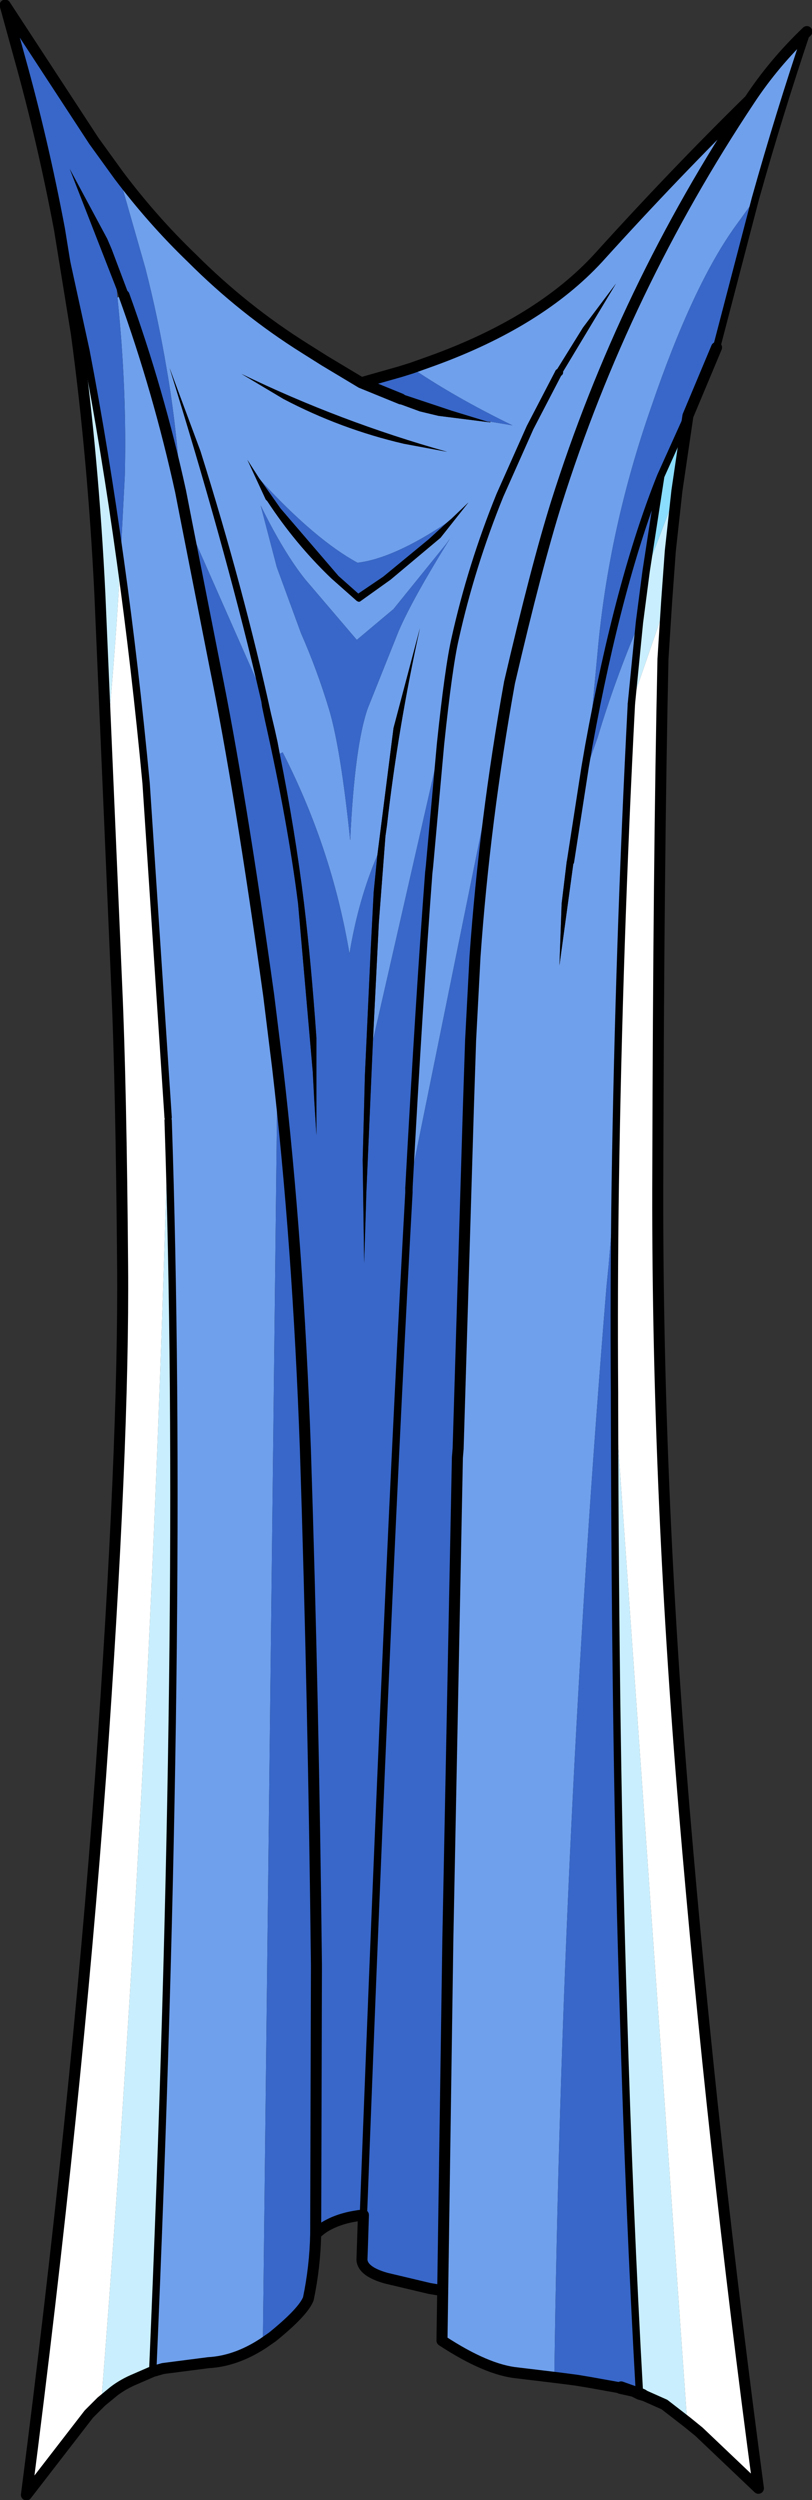
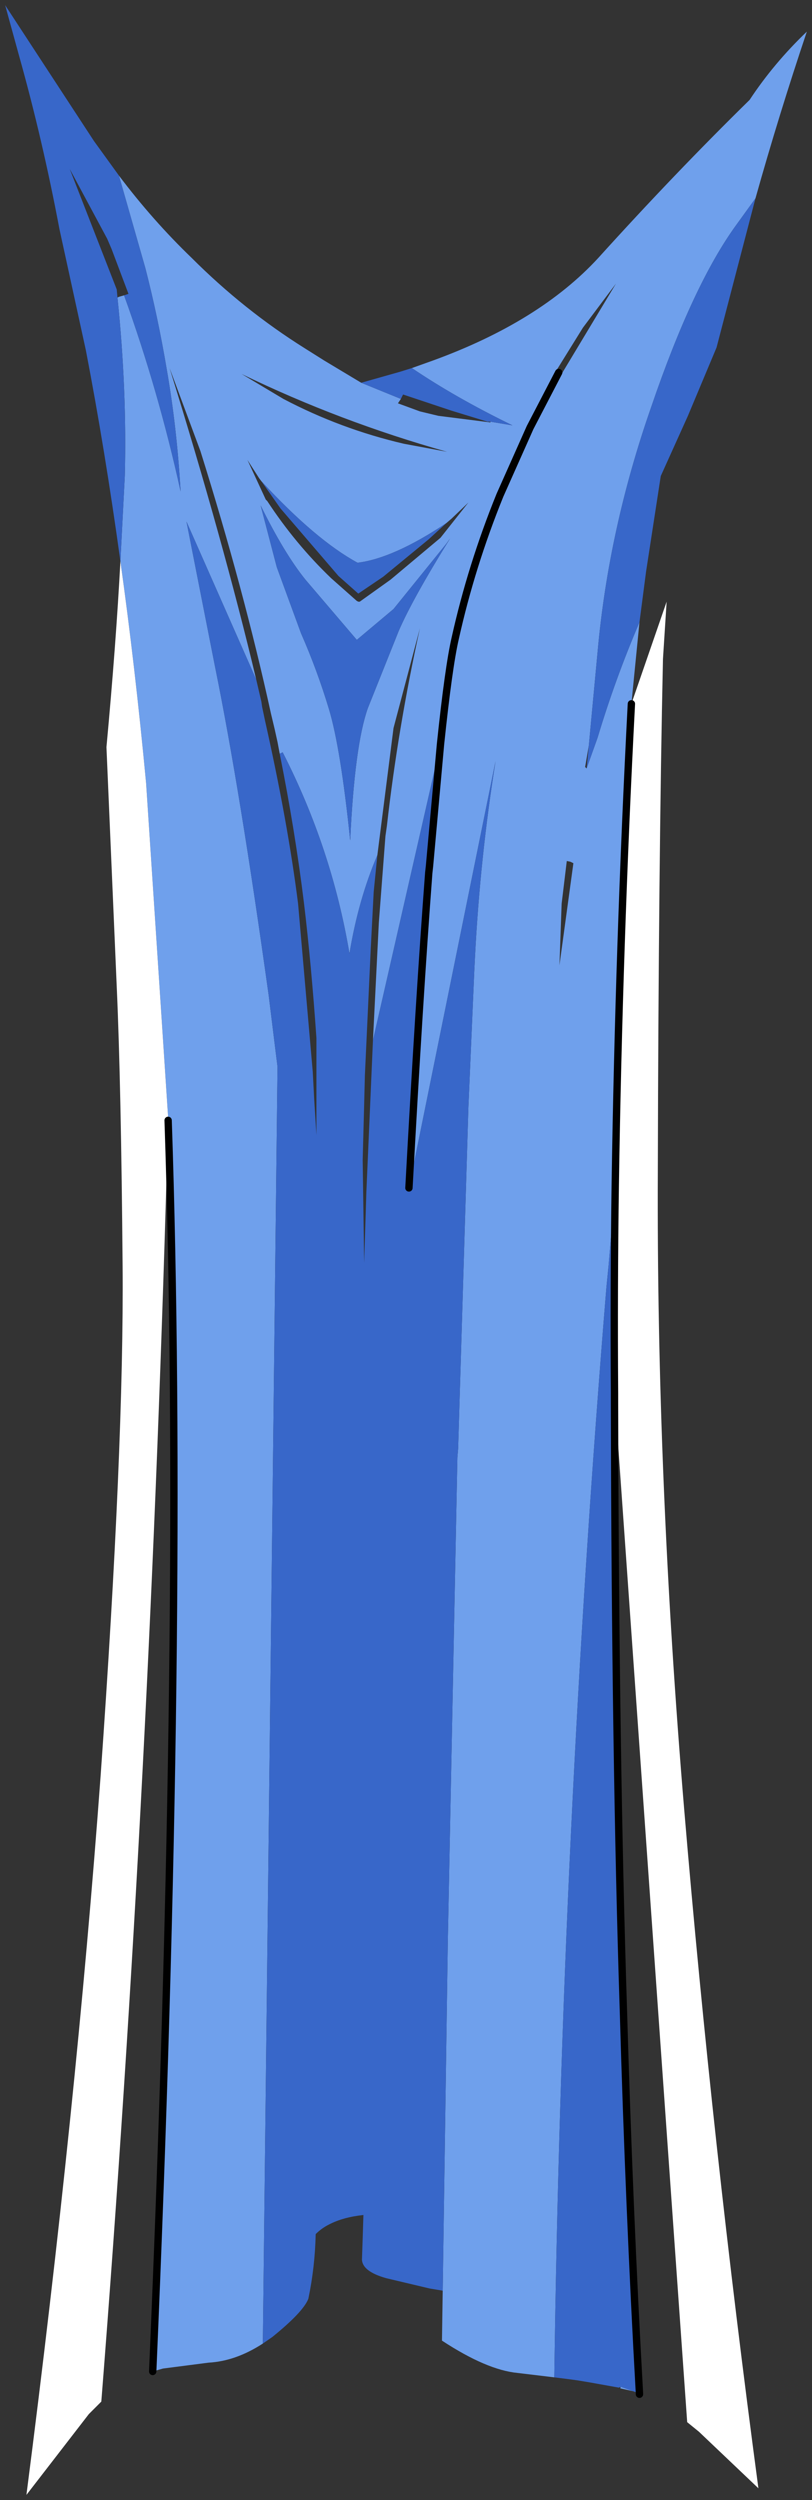
<svg xmlns="http://www.w3.org/2000/svg" height="170.15px" width="55.3px">
  <rect width="100%" height="100%" fill="#333333" stroke="none" />
  <g transform="matrix(1.0, 0.0, 0.0, 1.0, 27.65, 85.05)">
    <path d="M23.8 -71.55 L22.5 -69.75 Q19.55 -65.7 16.7 -57.35 13.8 -49.05 13.05 -40.7 L12.45 -34.3 12.2 -32.85 12.3 -32.75 13.05 -34.85 Q14.25 -38.85 15.9 -42.7 L15.35 -37.15 Q14.5 -20.85 14.25 -4.35 L13.8 1.05 13.65 2.55 Q10.6 39.65 10.1 76.75 L7.6 76.45 Q5.5 76.25 2.45 74.25 L2.5 70.85 2.85 46.95 3.5 14.15 3.55 13.55 4.25 -9.7 4.65 -18.95 4.7 -19.95 Q5.35 -29.15 7.05 -38.6 8.9 -46.55 10.25 -50.85 14.85 -65.4 23.4 -78.25 14.85 -65.4 10.25 -50.85 8.9 -46.55 7.05 -38.6 5.35 -29.15 4.7 -19.95 5.05 -26.7 6.1 -33.25 L0.2 -4.2 Q0.9 -17.05 1.55 -25.65 L1.6 -26.1 2.35 -34.4 Q2.9 -39.65 3.35 -41.6 4.45 -46.55 6.4 -51.35 L8.25 -55.5 8.45 -55.95 10.4 -59.7 8.45 -55.95 8.25 -55.5 6.4 -51.35 Q4.45 -46.55 3.35 -41.6 2.9 -39.65 2.35 -34.4 L-2.25 -14.25 -1.85 -22.25 -1.4 -28.15 -1.3 -28.85 Q-0.55 -35.5 0.95 -42.3 L-0.85 -35.5 -1.95 -26.85 Q-3.25 -23.8 -3.85 -20.15 -5.05 -27.3 -8.4 -33.85 L-8.6 -33.75 -8.75 -34.55 -8.95 -35.45 -9.2 -36.5 Q-11.05 -44.95 -14.0 -54.35 L-16.1 -60.0 Q-12.45 -48.25 -10.2 -38.8 L-14.95 -49.55 -15.35 -51.6 -14.95 -49.55 -13.0 -39.65 Q-11.3 -31.3 -9.35 -17.3 L-8.9 -13.65 -8.75 -12.45 -9.75 74.45 Q-11.6 75.65 -13.45 75.75 L-16.55 76.15 -17.25 76.35 Q-15.05 25.35 -16.2 -8.8 L-16.2 -9.0 -17.7 -31.75 Q-18.45 -39.7 -19.45 -46.85 L-19.15 -52.65 Q-19.0 -58.55 -19.65 -64.8 L-19.55 -64.85 -19.2 -64.95 Q-16.85 -58.45 -15.35 -51.6 -15.6 -55.95 -16.3 -59.95 -16.9 -63.5 -17.75 -66.8 L-19.55 -73.1 Q-17.25 -70.05 -14.6 -67.5 -11.05 -63.95 -6.9 -61.35 L-5.55 -60.5 -3.05 -59.0 -0.35 -57.9 -0.55 -57.6 0.95 -57.05 2.2 -56.75 5.75 -56.3 5.75 -56.35 7.25 -56.1 Q3.35 -58.0 0.4 -60.0 L1.8 -60.5 Q9.1 -63.15 13.1 -67.5 18.3 -73.25 23.4 -78.25 25.05 -80.75 27.3 -82.9 25.4 -77.25 23.8 -71.55 M11.2 -26.4 L12.2 -32.85 11.2 -26.4 10.95 -26.45 10.6 -23.55 10.45 -19.35 11.4 -26.3 11.2 -26.4 M10.6 -59.6 L14.3 -65.75 12.05 -62.75 10.25 -59.85 10.45 -59.7 10.4 -59.7 10.6 -59.6 M-9.85 -52.3 L-10.0 -52.5 -10.8 -53.75 -9.55 -51.05 -9.45 -50.95 Q-7.55 -48.05 -5.1 -45.7 L-3.35 -44.15 -3.25 -44.1 -3.15 -44.1 -1.05 -45.6 2.35 -48.45 4.25 -50.85 3.1 -49.75 2.75 -49.45 Q-0.85 -47.05 -3.3 -46.75 -6.15 -48.3 -9.85 -52.3 M3.0 -48.4 L2.75 -48.05 -0.85 -43.6 -3.35 -41.5 -6.85 -45.6 Q-8.3 -47.4 -9.9 -50.65 L-8.8 -46.45 -7.15 -41.95 Q-6.05 -39.45 -5.25 -36.8 -4.45 -34.15 -3.8 -27.85 -3.5 -34.3 -2.6 -36.85 L-0.5 -42.1 Q0.45 -44.3 3.0 -48.4 M15.5 77.7 L14.6 77.5 14.6 77.45 14.65 77.4 15.5 77.7 M-0.15 -54.85 L2.8 -54.3 Q-4.5 -56.35 -11.2 -59.6 L-8.35 -57.9 Q-4.45 -55.85 -0.15 -54.85 M0.2 -3.9 L0.15 -4.05 0.2 -4.2 0.2 -4.0 0.25 -4.0 0.2 -3.9 0.2 -4.0 0.2 -3.9" fill="#6fa0ec" fill-rule="evenodd" stroke="none" />
    <path d="M12.45 -34.3 L13.05 -40.7 Q13.8 -49.05 16.7 -57.35 19.55 -65.7 22.5 -69.75 L23.8 -71.55 21.15 -61.4 19.2 -56.75 17.35 -52.65 16.35 -46.15 15.9 -42.7 Q14.25 -38.85 13.05 -34.85 L12.3 -32.75 12.45 -34.3 Q14.5 -45.55 17.35 -52.65 14.5 -45.55 12.45 -34.3 M4.7 -19.95 L4.65 -18.95 4.25 -9.7 3.55 13.55 3.5 14.15 2.85 46.95 2.5 70.85 1.6 70.7 -1.35 70.0 Q-2.95 69.55 -3.0 68.75 L-2.95 67.3 -2.9 65.7 Q-4.3 65.85 -5.25 66.35 -5.75 66.6 -6.15 67.0 -6.2 69.25 -6.65 71.4 -7.0 72.3 -9.1 74.0 L-9.75 74.45 -8.75 -12.45 -8.9 -13.65 -9.35 -17.3 Q-11.3 -31.3 -13.0 -39.65 L-14.95 -49.55 -10.2 -38.8 -9.85 -37.3 -9.8 -36.95 -9.6 -36.0 Q-8.05 -29.1 -7.35 -23.55 L-6.35 -12.1 -6.25 -10.2 -6.1 -7.8 -6.1 -14.4 Q-6.45 -19.45 -6.95 -23.6 -7.55 -28.5 -8.6 -33.75 L-8.4 -33.85 Q-5.05 -27.3 -3.85 -20.15 -3.25 -23.8 -1.95 -26.85 L-2.2 -24.35 -2.4 -20.5 -2.8 -11.85 -2.85 -9.85 -2.95 -6.1 -2.85 0.9 -2.75 -2.25 -2.7 -3.9 -2.25 -14.25 2.35 -34.4 1.6 -26.1 1.55 -25.65 Q0.9 -17.05 0.2 -4.2 L6.1 -33.25 Q5.05 -26.7 4.7 -19.95 L4.4 -14.25 4.25 -9.7 4.4 -14.25 4.7 -19.95 M10.1 76.75 Q10.6 39.65 13.65 2.55 L13.8 1.05 14.25 -4.35 Q14.15 2.65 14.2 9.75 L14.2 10.5 Q14.25 34.55 14.8 51.6 15.2 65.45 15.9 77.85 L14.65 77.4 14.6 77.45 14.6 77.4 14.5 77.45 12.55 77.1 11.65 76.95 10.9 76.85 10.1 76.75 M5.55 -56.35 L3.1 -57.1 -0.2 -58.2 -0.35 -57.9 -3.05 -59.0 -0.4 -59.75 0.4 -60.0 Q3.35 -58.0 7.25 -56.1 L5.75 -56.35 5.55 -56.35 M-19.55 -73.1 L-17.75 -66.8 Q-16.9 -63.5 -16.3 -59.95 -15.6 -55.95 -15.35 -51.6 -16.85 -58.45 -19.2 -64.95 L-18.9 -65.05 -20.05 -68.1 -20.35 -68.8 -22.9 -73.55 -19.7 -65.35 -19.65 -64.8 Q-19.0 -58.55 -19.15 -52.65 L-19.45 -46.85 Q-20.5 -54.45 -21.8 -61.2 L-23.6 -69.45 Q-24.75 -75.55 -26.35 -81.25 L-27.3 -84.7 -21.25 -75.45 -19.55 -73.1 M2.75 -49.45 L1.55 -48.35 -1.55 -45.8 -3.25 -44.65 -4.6 -45.85 -8.55 -50.45 -9.85 -52.3 Q-6.15 -48.3 -3.3 -46.75 -0.85 -47.05 2.75 -49.45 M3.0 -48.4 Q0.45 -44.3 -0.5 -42.1 L-2.6 -36.85 Q-3.5 -34.3 -3.8 -27.85 -4.45 -34.15 -5.25 -36.8 -6.05 -39.45 -7.15 -41.95 L-8.8 -46.45 -9.9 -50.65 Q-8.3 -47.4 -6.85 -45.6 L-3.35 -41.5 -0.85 -43.6 2.75 -48.05 3.0 -48.4 M-6.15 67.0 L-6.1 48.7 Q-6.3 30.65 -6.85 13.65 -7.35 -0.45 -8.75 -12.45 -7.35 -0.45 -6.85 13.65 -6.3 30.65 -6.1 48.7 L-6.15 67.0 M0.2 -4.2 L0.15 -4.05 0.2 -3.9 0.25 -4.0 0.2 -4.0 0.2 -4.2 M-2.9 65.7 Q-1.25 22.2 0.2 -3.9 -1.25 22.2 -2.9 65.7" fill="#3867c9" fill-rule="evenodd" stroke="none" />
-     <path d="M11.2 -26.4 L11.4 -26.3 10.45 -19.35 10.6 -23.55 10.95 -26.45 11.2 -26.4 M10.45 -59.7 L10.25 -59.85 12.05 -62.75 14.3 -65.75 10.6 -59.6 10.45 -59.7 M5.75 -56.3 L2.2 -56.75 0.95 -57.05 -0.55 -57.6 -0.35 -57.9 -0.2 -58.2 3.1 -57.1 5.55 -56.35 5.75 -56.3 M-10.2 -38.8 Q-12.45 -48.25 -16.1 -60.0 L-14.0 -54.35 Q-11.05 -44.95 -9.2 -36.5 L-8.95 -35.45 -8.75 -34.55 -8.6 -33.75 Q-7.55 -28.5 -6.95 -23.6 -6.45 -19.45 -6.1 -14.4 L-6.1 -7.8 -6.25 -10.2 -6.35 -12.1 -7.35 -23.55 Q-8.05 -29.1 -9.6 -36.0 L-9.8 -36.95 -9.85 -37.3 -10.2 -38.8 M-1.95 -26.85 L-0.85 -35.5 0.95 -42.3 Q-0.55 -35.5 -1.3 -28.85 L-1.4 -28.15 -1.85 -22.25 -2.25 -14.25 -2.7 -3.9 -2.75 -2.25 -2.85 0.9 -2.95 -6.1 -2.85 -9.85 -2.8 -11.85 -2.4 -20.5 -2.2 -24.35 -1.95 -26.85 M2.75 -49.45 L3.1 -49.75 4.25 -50.85 2.35 -48.45 -1.05 -45.6 -3.15 -44.1 -3.25 -44.1 -3.35 -44.15 -5.1 -45.7 Q-7.55 -48.05 -9.45 -50.95 L-9.55 -51.05 -10.8 -53.75 -10.0 -52.5 -9.85 -52.3 -8.55 -50.45 -4.6 -45.85 -3.25 -44.65 -1.55 -45.8 1.55 -48.35 2.75 -49.45 M-19.7 -65.35 L-22.9 -73.55 -20.35 -68.8 -20.05 -68.1 -18.9 -65.05 -19.2 -64.95 -19.55 -64.85 -19.7 -65.35 M-0.15 -54.85 Q-4.45 -55.85 -8.35 -57.9 L-11.2 -59.6 Q-4.5 -56.35 2.8 -54.3 L-0.15 -54.85" fill="#000000" fill-rule="evenodd" stroke="none" />
-     <path d="M18.45 -51.65 L16.35 -46.15 17.35 -52.65 19.2 -56.75 18.45 -51.65" fill="#8addfd" fill-rule="evenodd" stroke="none" />
-     <path d="M15.35 -37.15 L15.9 -42.7 16.35 -46.15 18.45 -51.65 18.0 -47.55 17.75 -44.1 15.35 -37.15 M19.15 79.8 L17.6 78.6 16.25 78.0 Q16.05 77.85 15.9 77.85 15.2 65.45 14.8 51.6 14.25 34.55 14.2 10.5 L14.25 10.5 19.15 79.8 M-17.25 76.35 L-18.4 76.85 Q-19.25 77.2 -19.9 77.7 L-20.75 78.4 Q-17.4 35.95 -16.2 -8.8 -15.05 25.35 -17.25 76.35 M-20.4 -34.2 L-20.85 -44.65 Q-21.3 -53.85 -22.45 -62.35 L-23.6 -69.45 -21.8 -61.2 Q-20.5 -54.45 -19.45 -46.85 -19.75 -41.2 -20.4 -34.2" fill="#c9effe" fill-rule="evenodd" stroke="none" />
    <path d="M14.25 -4.35 Q14.5 -20.85 15.35 -37.15 L17.75 -44.1 17.5 -40.2 Q17.2 -26.45 17.15 -5.45 17.05 15.5 18.95 38.15 20.85 60.75 24.0 84.3 L19.95 80.45 19.15 79.8 14.25 10.5 14.2 10.5 14.2 9.75 Q14.15 2.65 14.25 -4.35 M-20.75 78.4 L-21.5 79.15 -21.6 79.25 -25.85 84.75 Q-22.45 58.35 -20.8 35.85 -19.2 13.35 -19.3 1.1 -19.4 -11.2 -19.7 -17.9 L-20.4 -34.2 Q-19.75 -41.2 -19.45 -46.85 -18.45 -39.7 -17.7 -31.75 L-16.2 -9.0 -16.2 -8.8 Q-17.4 35.95 -20.75 78.4" fill="#ffffff" fill-rule="evenodd" stroke="none" />
-     <path d="M23.8 -71.55 Q25.4 -77.25 27.3 -82.9 M15.35 -37.15 L15.9 -42.7 16.35 -46.15 17.35 -52.65 Q14.5 -45.55 12.45 -34.3 L12.2 -32.85 11.2 -26.4 M10.45 -59.7 L10.4 -59.7 M17.35 -52.65 L19.2 -56.75 M21.15 -61.4 L23.8 -71.55 M14.6 77.45 L14.6 77.5 M14.6 77.45 L14.6 77.4 14.5 77.45 M-23.6 -69.45 L-21.8 -61.2 Q-20.5 -54.45 -19.45 -46.85 -18.45 -39.7 -17.7 -31.75 L-16.2 -9.0 M0.2 -4.2 L0.2 -4.0 0.2 -3.9 Q-1.25 22.2 -2.9 65.7" fill="none" stroke="#000000" stroke-linecap="round" stroke-linejoin="round" stroke-width="0.5" />
-     <path d="M27.3 -82.9 Q25.05 -80.75 23.4 -78.25 14.85 -65.4 10.25 -50.85 8.9 -46.55 7.05 -38.6 5.35 -29.15 4.7 -19.95 L4.4 -14.25 4.25 -9.7 3.55 13.55 3.5 14.15 2.85 46.95 2.5 70.85 2.45 74.25 Q5.5 76.25 7.6 76.45 L10.1 76.75 10.9 76.85 11.65 76.95 12.55 77.1 14.5 77.45 14.6 77.5 15.5 77.7 14.65 77.4 15.9 77.85 Q16.05 77.85 16.25 78.0 L15.9 77.9 15.5 77.7 15.9 77.85 M-0.35 -57.9 L-3.05 -59.0 -5.55 -60.5 -6.9 -61.35 Q-11.05 -63.95 -14.6 -67.5 -17.25 -70.05 -19.55 -73.1 L-21.25 -75.45 -27.3 -84.7 -26.35 -81.25 Q-24.75 -75.55 -23.6 -69.45 L-22.45 -62.35 Q-21.3 -53.85 -20.85 -44.65 L-20.4 -34.2 -19.7 -17.9 Q-19.4 -11.2 -19.3 1.1 -19.2 13.35 -20.8 35.85 -22.45 58.35 -25.85 84.75 L-21.6 79.25 -21.5 79.15 -20.75 78.4 -19.9 77.7 Q-19.25 77.2 -18.4 76.85 L-17.25 76.35 -16.55 76.15 -13.45 75.75 Q-11.6 75.65 -9.75 74.45 L-9.1 74.0 Q-7.0 72.3 -6.65 71.4 -6.2 69.25 -6.15 67.0 -5.75 66.6 -5.25 66.35 -4.3 65.85 -2.9 65.7 L-2.95 67.3 -3.0 68.75 Q-2.95 69.55 -1.35 70.0 L1.6 70.7 2.5 70.85 M-15.35 -51.6 L-14.95 -49.55 -13.0 -39.65 Q-11.3 -31.3 -9.35 -17.3 L-8.9 -13.65 -8.75 -12.45 Q-7.35 -0.45 -6.85 13.65 -6.3 30.65 -6.1 48.7 L-6.15 67.0 M0.4 -60.0 L-0.4 -59.75 -3.05 -59.0 M17.75 -44.1 L18.0 -47.55 18.45 -51.65 19.2 -56.75 21.15 -61.4 M23.4 -78.25 Q18.3 -73.25 13.1 -67.5 9.1 -63.15 1.8 -60.5 L0.4 -60.0 M17.75 -44.1 L17.5 -40.2 Q17.2 -26.45 17.15 -5.45 17.05 15.5 18.95 38.15 20.85 60.75 24.0 84.3 L19.95 80.45 19.15 79.8 17.6 78.6 16.25 78.0 M-19.2 -64.95 Q-16.85 -58.45 -15.35 -51.6" fill="none" stroke="#000000" stroke-linecap="round" stroke-linejoin="round" stroke-width="0.75" />
    <path d="M14.25 -4.35 Q14.5 -20.85 15.35 -37.15 M10.4 -59.7 L8.45 -55.95 8.25 -55.5 6.4 -51.35 Q4.45 -46.55 3.35 -41.6 2.9 -39.65 2.35 -34.4 L1.6 -26.1 1.55 -25.65 Q0.9 -17.05 0.2 -4.2 M14.2 10.5 Q14.25 34.55 14.8 51.6 15.2 65.45 15.9 77.85 L15.9 77.9 M14.2 10.5 L14.2 9.75 Q14.15 2.65 14.25 -4.35 M-16.2 -8.8 Q-15.05 25.35 -17.25 76.35" fill="none" stroke="#000000" stroke-linecap="round" stroke-linejoin="round" stroke-width="0.5" />
  </g>
</svg>